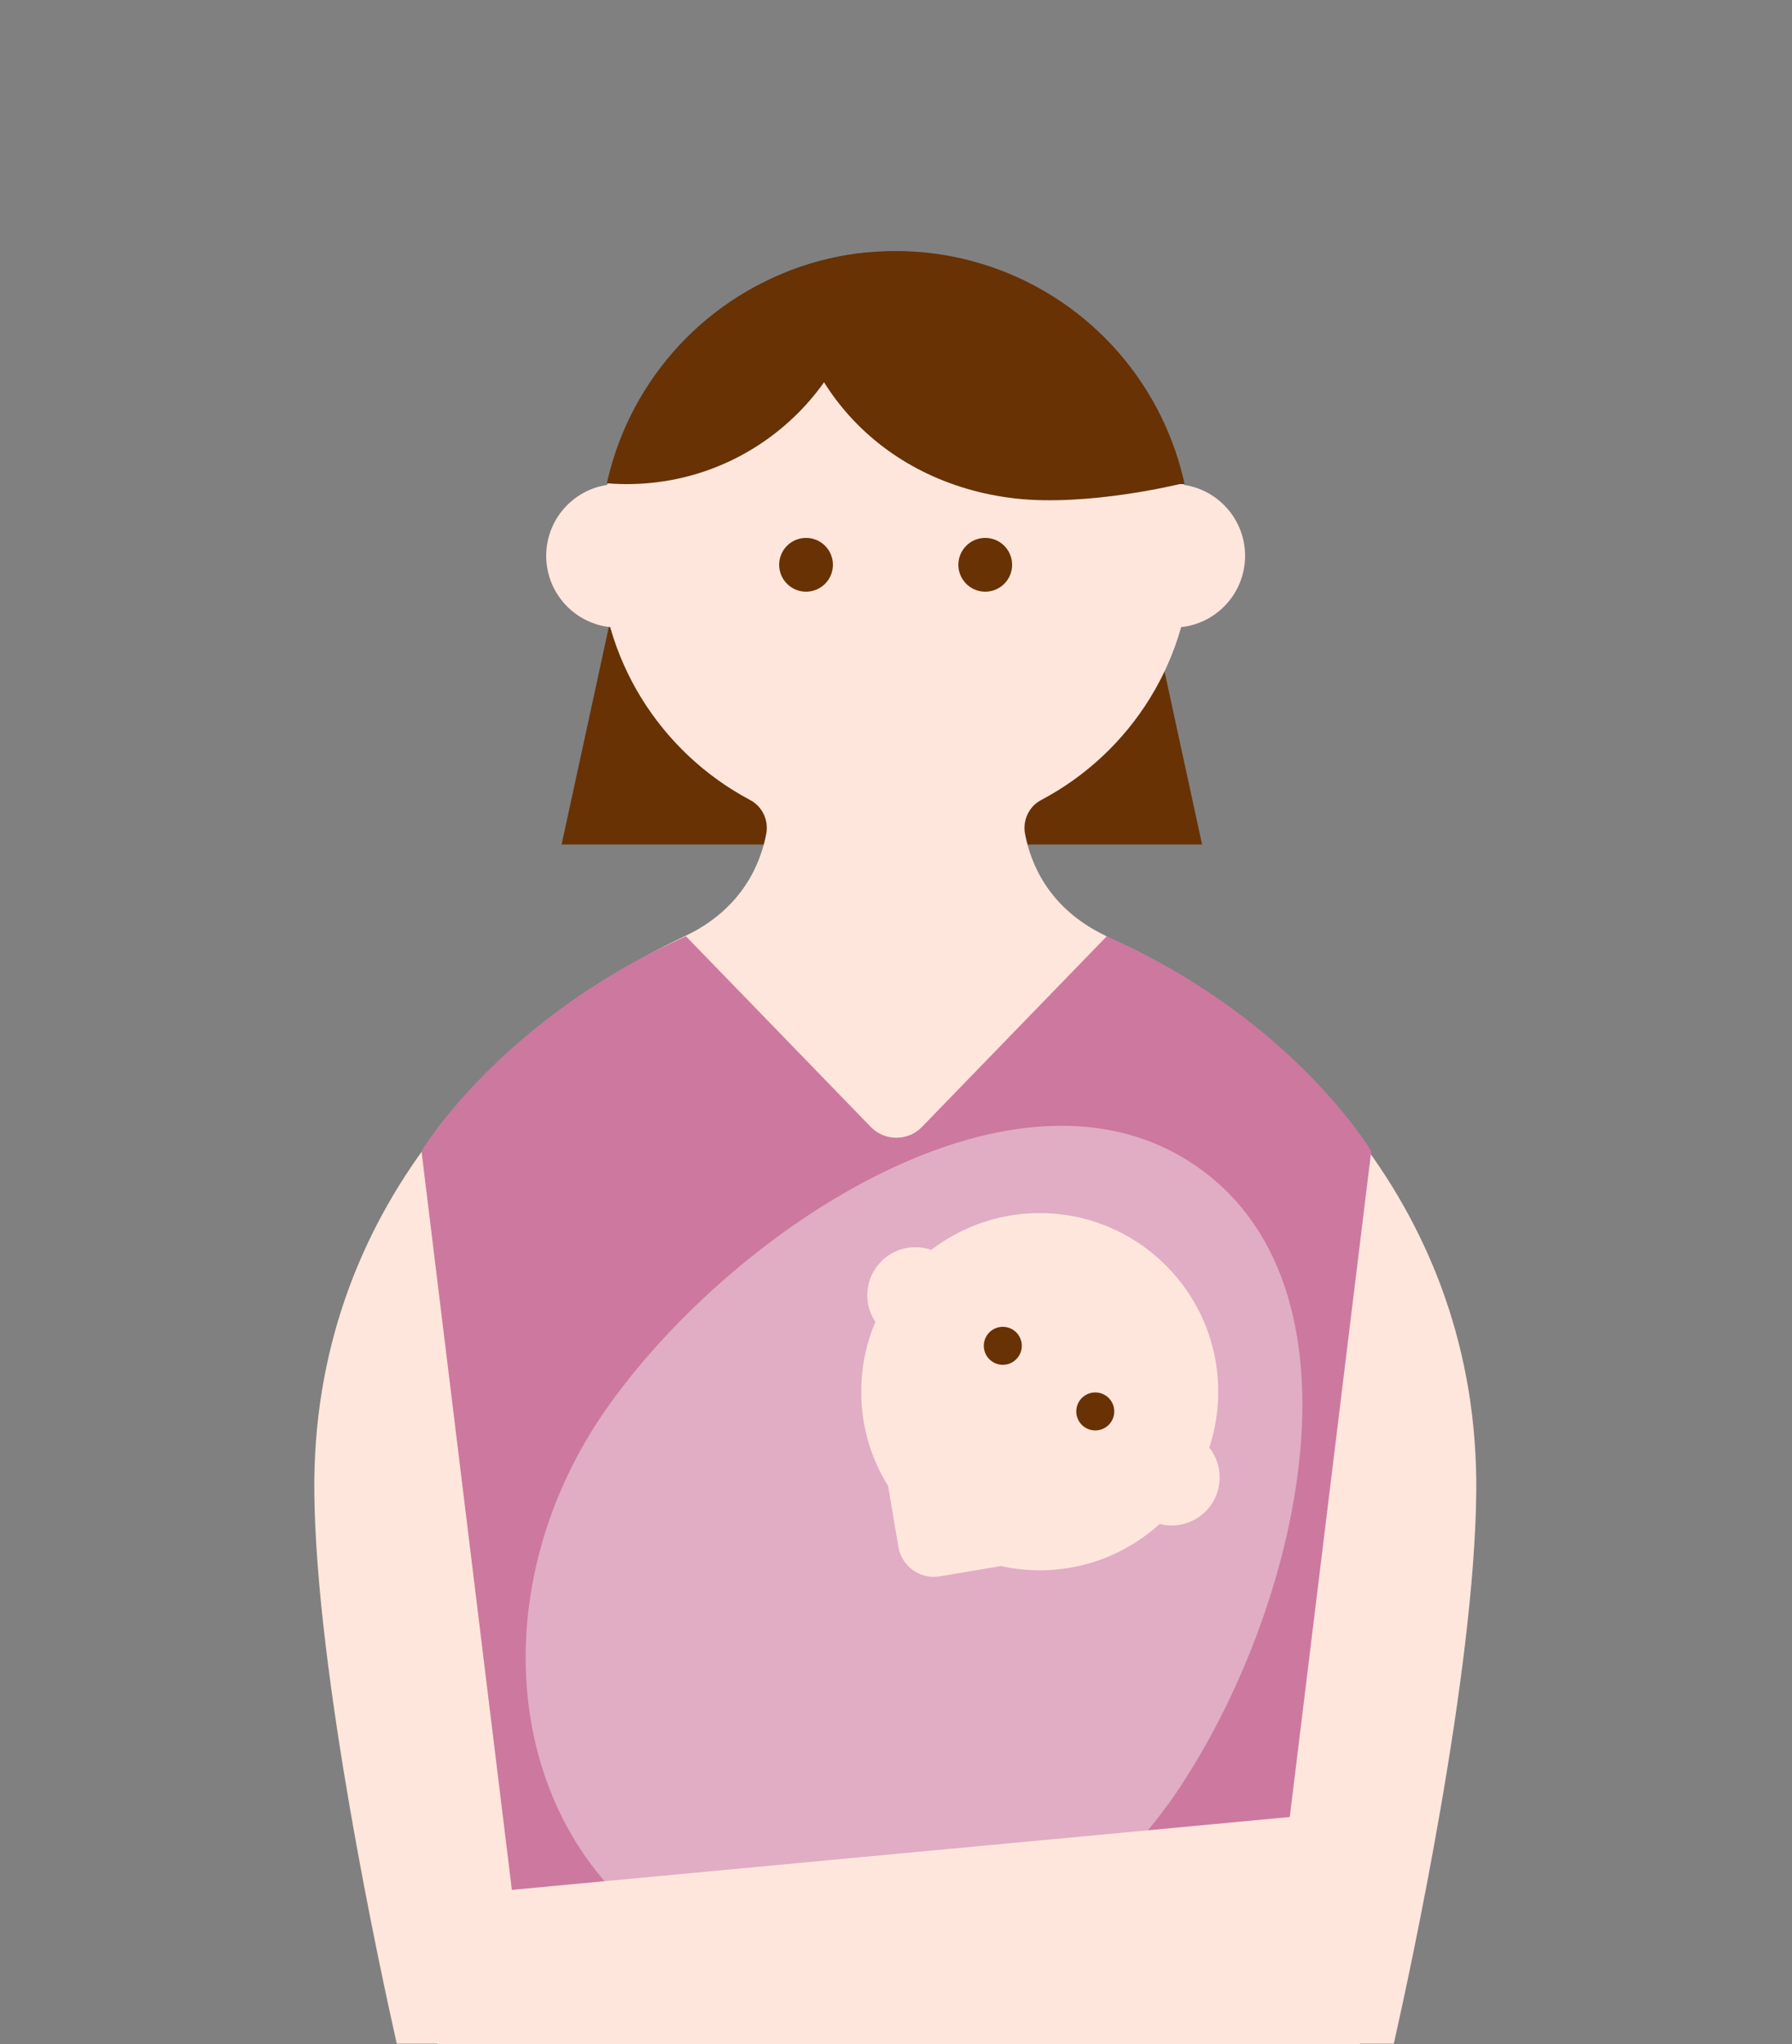
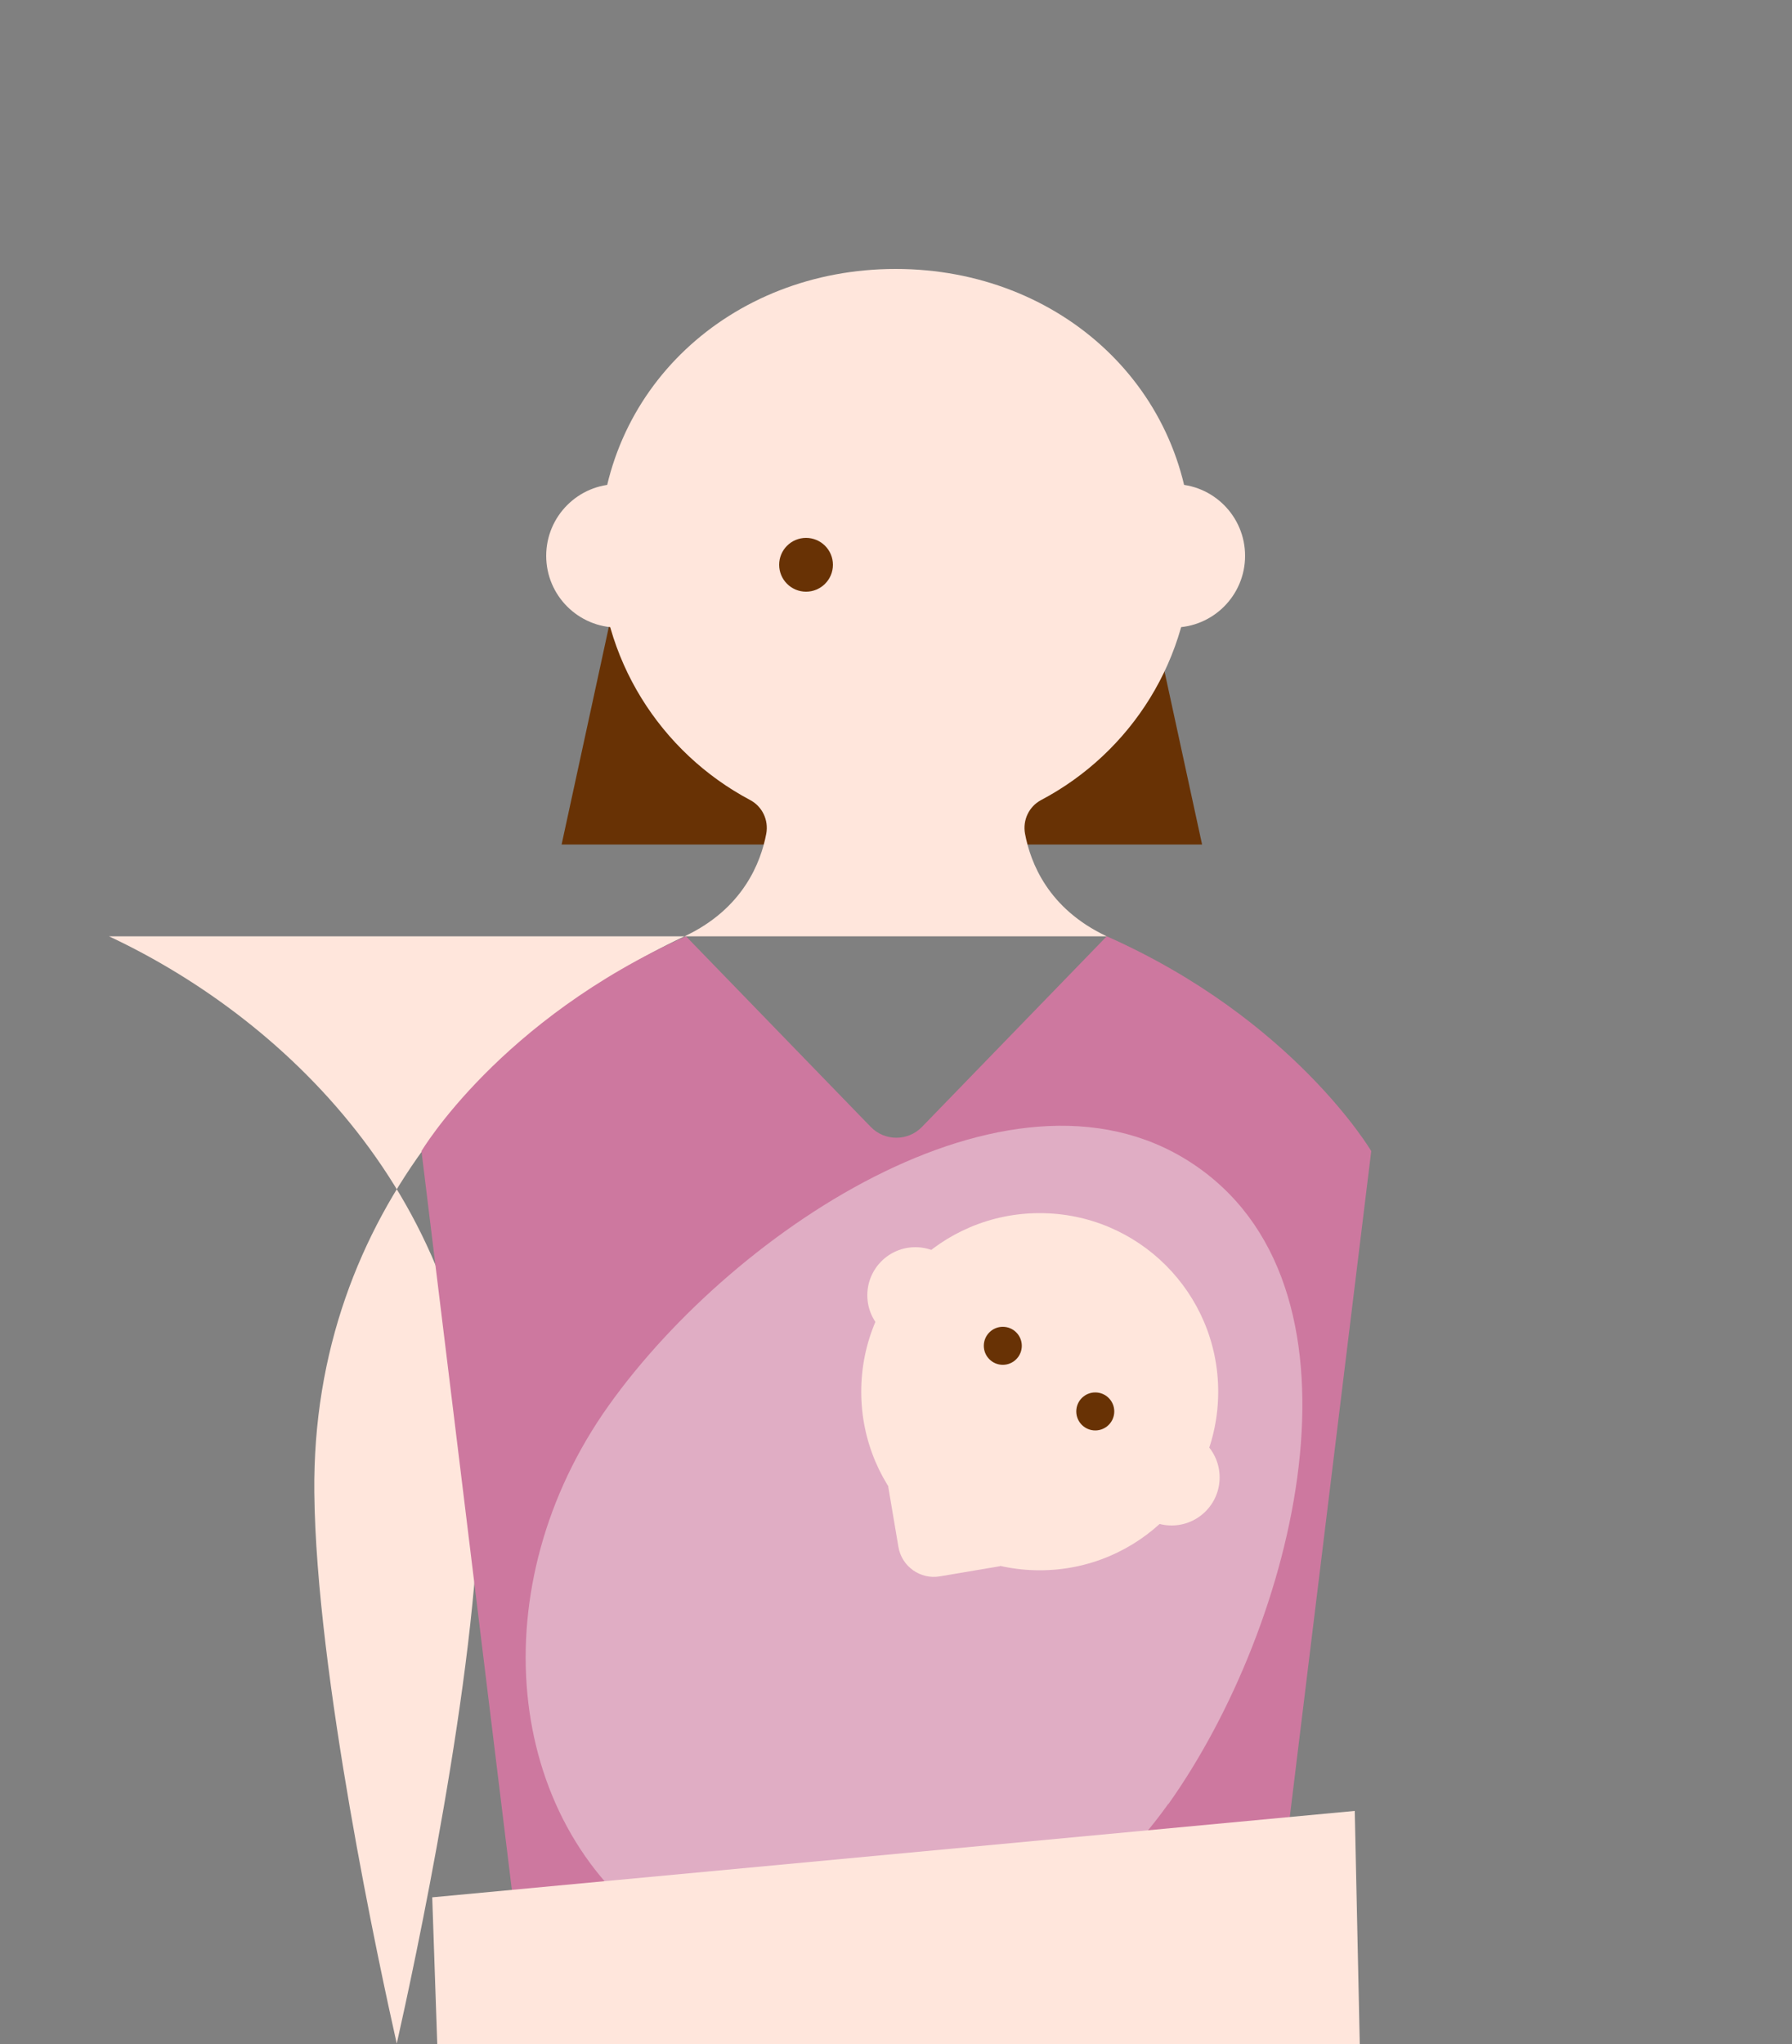
<svg xmlns="http://www.w3.org/2000/svg" id="_レイヤー_2" width="50" height="57" viewBox="0 0 50 57">
  <rect x="0" y="0" width="50" height="57" fill="#808080" stroke="none" />
  <defs>
    <style>.cls-1{clip-path:url(#clippath);}.cls-2{fill:none;}.cls-2,.cls-3,.cls-4,.cls-5,.cls-6{stroke-width:0px;}.cls-3{fill:#cd789f;}.cls-4{fill:#e0adc4;}.cls-5{fill:#ffe6dc;}.cls-6{fill:#683205;}</style>
    <clipPath id="clippath">
-       <circle class="cls-2" cx="24.99" cy="15.25" r="8.25" />
-     </clipPath>
+       </clipPath>
  </defs>
  <g id="_文字">
-     <rect class="cls-2" y="7" width="50" height="50" />
    <polygon class="cls-6" points="15.67 23.55 17.19 16.55 32.02 16.55 33.54 23.55 15.67 23.55" />
-     <path class="cls-5" d="m30.88,26.11c-1.64-.77-2.13-2.06-2.28-2.86-.07-.38.11-.76.45-.94,2.5-1.32,4.2-3.94,4.2-6.96,0-4.47-3.64-7.85-8.26-7.85s-8.26,3.38-8.26,7.85c0,3.02,1.71,5.64,4.2,6.96.34.18.52.56.45.94-.15.79-.64,2.09-2.28,2.86-5.08,2.39-10.41,7.61-10.33,15.51.05,5.06,1.83,13.28,2.3,15.37h27.82c.47-2.09,2.25-10.31,2.3-15.37.08-7.9-5.25-13.13-10.33-15.51Z" />
+     <path class="cls-5" d="m30.88,26.11c-1.64-.77-2.13-2.06-2.28-2.86-.07-.38.11-.76.45-.94,2.5-1.32,4.2-3.94,4.2-6.96,0-4.47-3.64-7.85-8.26-7.85s-8.26,3.38-8.26,7.85c0,3.02,1.71,5.64,4.2,6.96.34.18.52.56.45.94-.15.79-.64,2.09-2.28,2.86-5.08,2.39-10.41,7.61-10.33,15.51.05,5.06,1.83,13.28,2.3,15.37c.47-2.09,2.25-10.31,2.3-15.37.08-7.9-5.25-13.13-10.33-15.51Z" />
    <circle class="cls-5" cx="17.24" cy="15.5" r="2" />
    <circle class="cls-5" cx="32.74" cy="15.5" r="2" />
-     <circle class="cls-6" cx="27.49" cy="15.75" r=".75" />
    <circle class="cls-6" cx="22.49" cy="15.75" r=".75" />
    <g class="cls-1">
      <path class="cls-6" d="m21.93,6.84c0,3.77,2.65,6.63,6.39,7.06,2.04.23,4.59-.4,4.59-.4h2.12l-2.9-7.82-10.2,1.15Z" />
-       <circle class="cls-6" cx="17.49" cy="6.75" r="6.75" />
    </g>
    <path class="cls-3" d="m30.88,26.11l-5.15,5.31c-.39.41-1.05.41-1.44,0l-5.15-5.31c-5.2,2.32-7.38,5.99-7.38,5.99l3,24.51h20.5l3-24.51s-2.17-3.68-7.38-5.99Z" />
    <path class="cls-4" d="m32.6,50.3c-3.56,5-9.94,6.58-14.25,3.51-4.31-3.07-4.93-9.61-1.37-14.61,3.56-5,11.47-10.19,16.47-6.63,5,3.55,2.71,12.73-.85,17.74Z" />
    <circle class="cls-5" cx="29.01" cy="38.81" r="4.98" />
    <circle class="cls-5" cx="25.54" cy="36.12" r="1.34" />
    <circle class="cls-5" cx="32.69" cy="41.2" r="1.34" />
    <circle class="cls-6" cx="30.56" cy="39.36" r=".53" />
    <circle class="cls-6" cx="27.98" cy="37.53" r=".53" />
    <path class="cls-5" d="m24.99,41.21h2.71v1.71c0,.55-.45,1-1,1h-1.71v-2.71h0Z" transform="translate(63.92 9.49) rotate(80.4)" />
    <polygon class="cls-5" points="37.94 57 12.2 57 12.06 52.91 37.8 50.5 37.94 57" />
  </g>
</svg>